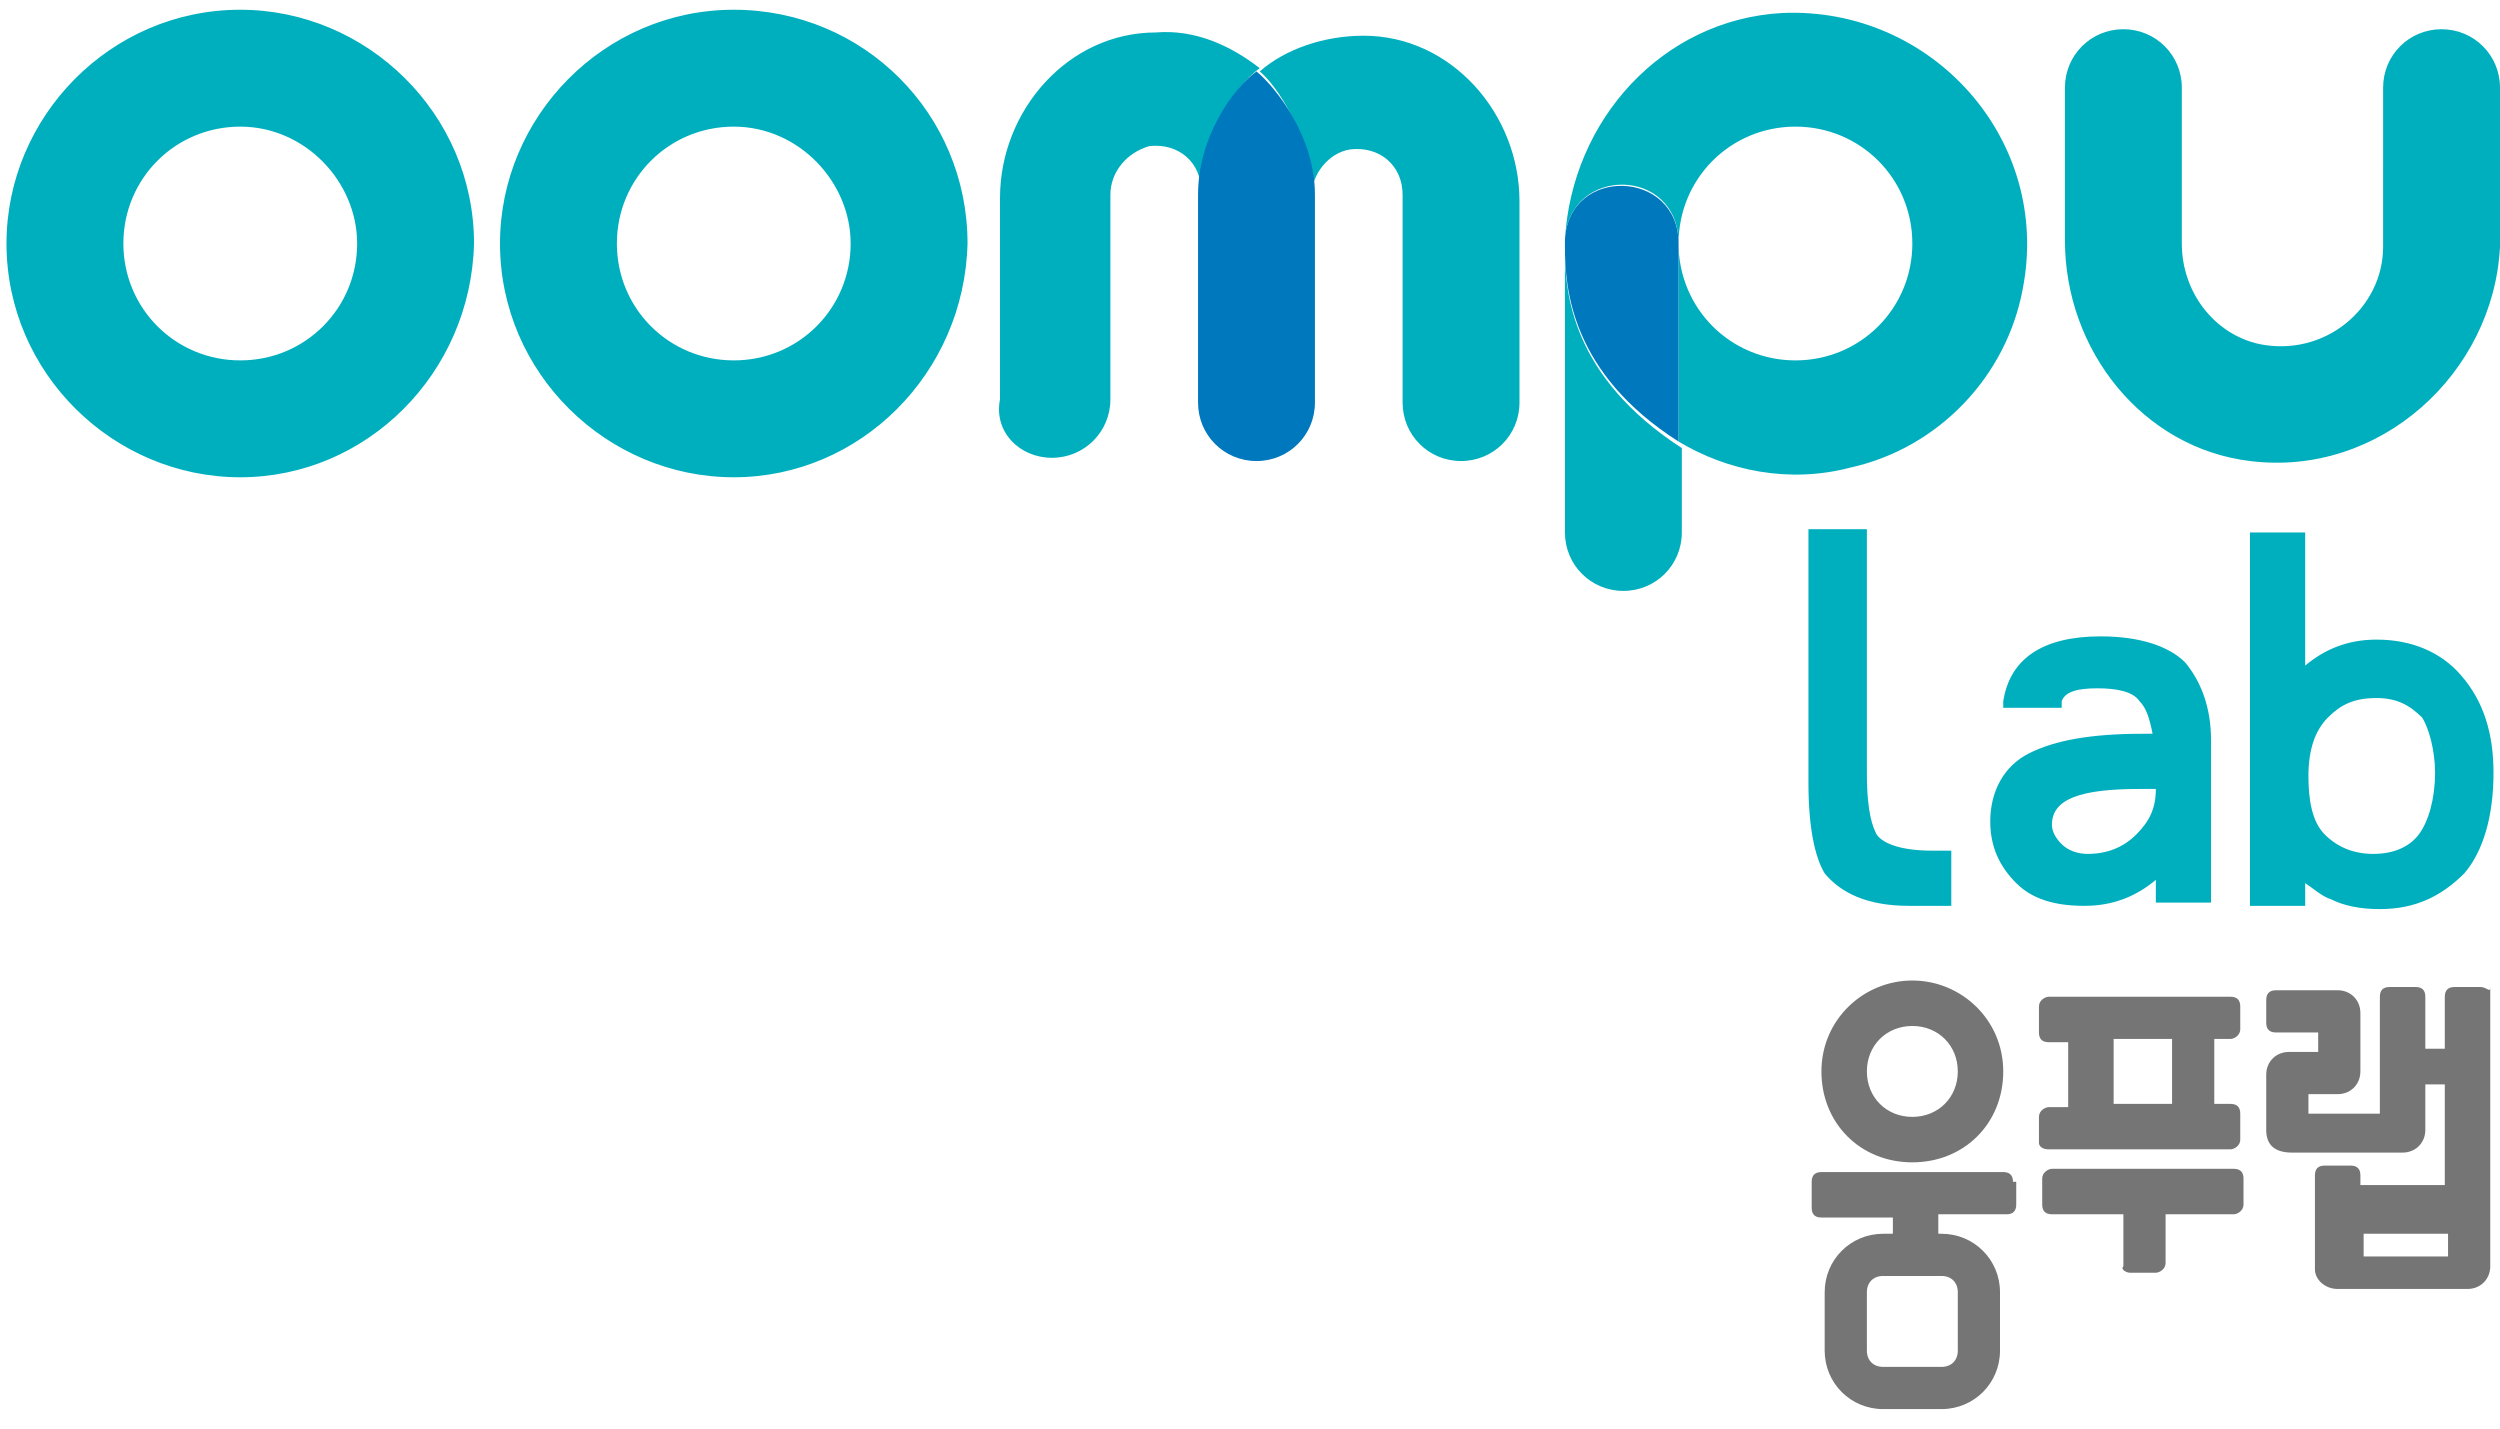
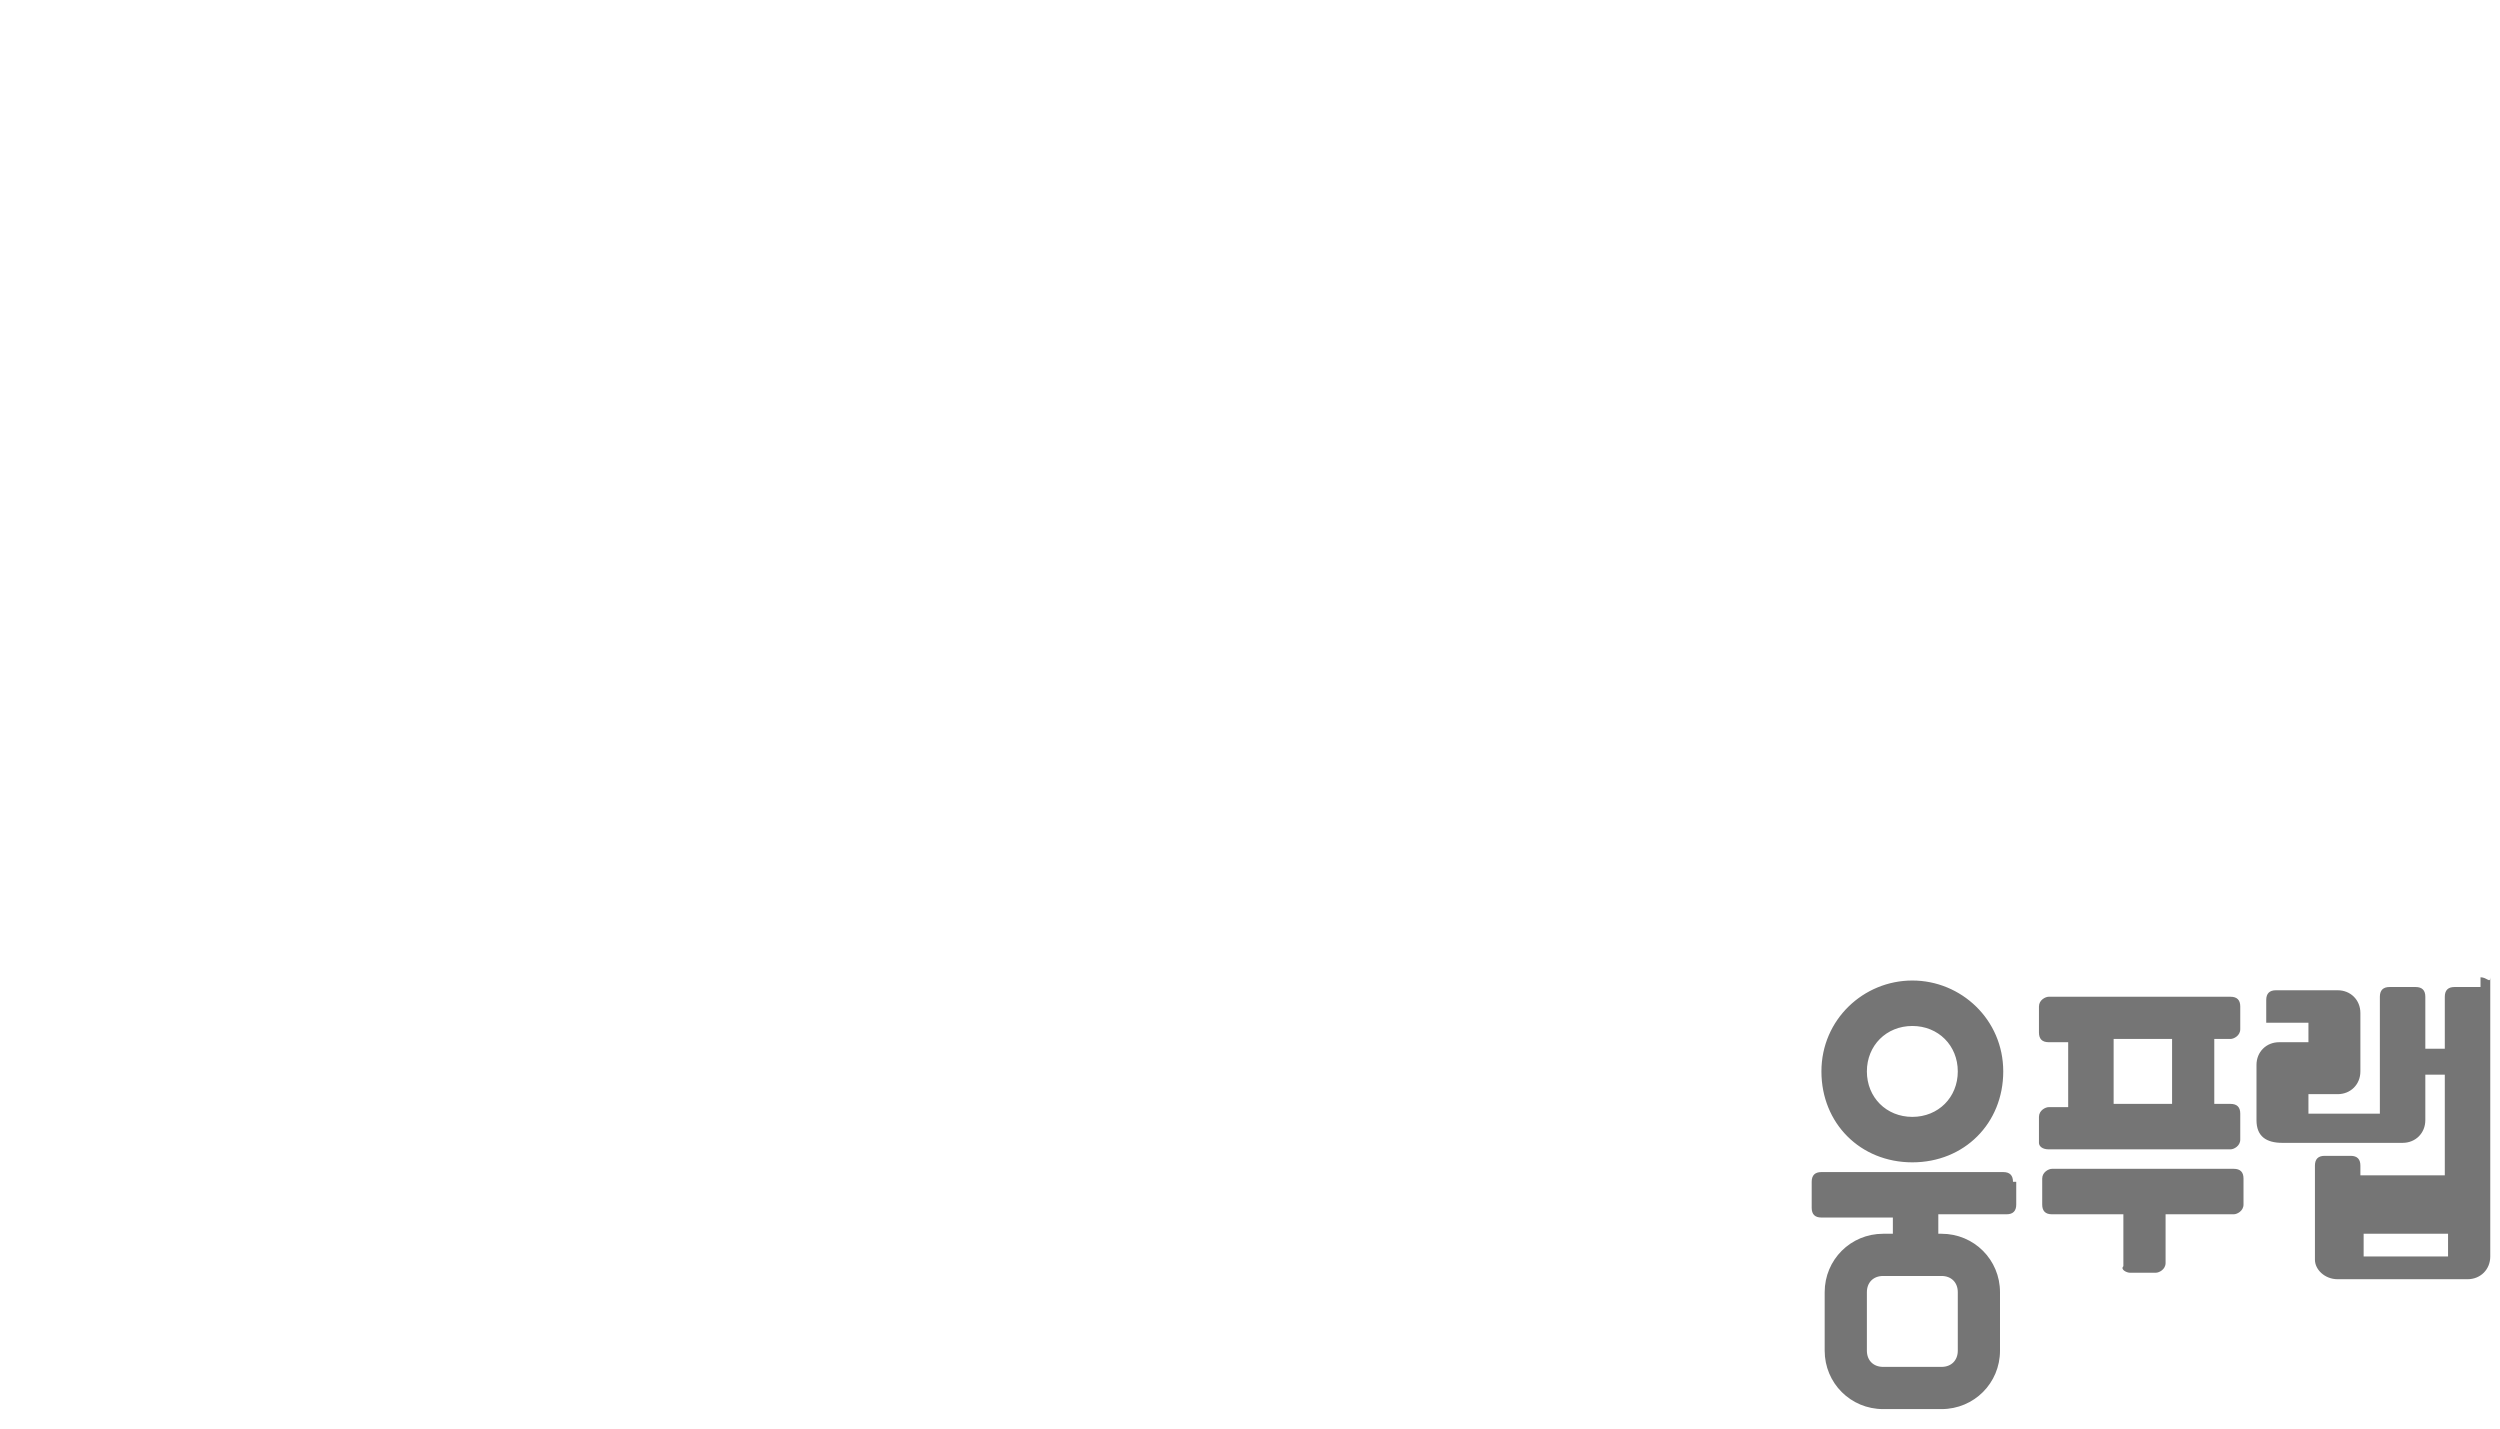
<svg xmlns="http://www.w3.org/2000/svg" viewBox="0 0 77 44">
-   <path fill="#00afbe" d="M59.5 26.2c-.9 0-1.5-.2-1.7-.5-.1-.2-.3-.6-.3-1.9v-7.5h-1.8v7.8c0 1.4.2 2.3.5 2.8.5.6 1.3 1 2.6 1h1.3v-1.7h-.6zm7.8-5.8c-.5-.5-1.4-.8-2.6-.8-1.8 0-2.8.7-3 2v.2h1.8v-.2c.1-.3.5-.4 1.1-.4.6 0 1.1.1 1.3.4.2.2.3.5.4 1H66c-1.6 0-2.7.2-3.5.6-.8.4-1.2 1.2-1.2 2.1 0 .8.3 1.4.8 1.9s1.2.7 2.1.7c.9 0 1.6-.3 2.2-.8v.7h1.7v-5c0-1-.3-1.8-.8-2.4zm-.9 3.9c0 .6-.2 1-.6 1.4-.4.4-.9.6-1.5.6-.3 0-.6-.1-.8-.3-.2-.2-.3-.4-.3-.6 0-.8.9-1.1 2.7-1.1h.5zm9.4-3.5c-.6-.7-1.5-1.1-2.6-1.1-.9 0-1.6.3-2.2.8v-4.1h-1.7v11.5H71v-.7c.3.2.5.4.8.5.4.2.9.3 1.5.3 1.1 0 1.9-.4 2.6-1.1.6-.7.9-1.8.9-3.1 0-1.2-.3-2.2-1-3zm-.8 3c0 .8-.2 1.5-.5 1.9-.3.4-.8.6-1.4.6-.6 0-1.1-.2-1.5-.6-.4-.4-.5-1.1-.5-1.8 0-.8.2-1.4.6-1.8.4-.4.8-.6 1.5-.6.6 0 1 .2 1.4.6.2.3.4 1 .4 1.7zm-52.4-9.1c-3.9 0-7.2-3.2-7.2-7.2 0-3.9 3.2-7.2 7.2-7.2s7.2 3.2 7.2 7.2c-.1 4-3.3 7.2-7.2 7.2zm0-10.8c-2 0-3.6 1.6-3.6 3.6s1.6 3.6 3.6 3.6 3.6-1.6 3.6-3.6c0-1.9-1.6-3.6-3.6-3.6zM7.4 14.7C3.5 14.7.2 11.5.2 7.5.2 3.6 3.4.3 7.4.3c3.9 0 7.2 3.2 7.2 7.2-.1 4-3.3 7.2-7.2 7.2zm0-10.8c-2 0-3.6 1.6-3.6 3.6s1.6 3.6 3.6 3.6S11 9.5 11 7.5c0-1.9-1.6-3.6-3.6-3.6zm61.9 10.3c-3.3-.4-5.7-3.4-5.7-6.8V2.7c0-1 .8-1.8 1.8-1.8s1.8.8 1.8 1.8v4.8c0 1.5 1 2.8 2.4 3.1 2 .4 3.8-1.1 3.8-3V2.7c0-1 .8-1.8 1.8-1.8s1.8.8 1.8 1.8v4.9c-.2 3.9-3.7 7.1-7.7 6.6zm-36.9-.1c1 0 1.8-.8 1.8-1.8V6c0-.7.5-1.3 1.2-1.5.9-.1 1.6.5 1.6 1.4 0-1.8 1.1-3.3 1.8-3.8-.9-.7-2-1.2-3.2-1.1-2.7 0-4.8 2.4-4.8 5.1v6.2c-.2 1 .6 1.8 1.6 1.8zm8-8.1c0-.6.5-1.3 1.2-1.4.9-.1 1.6.5 1.6 1.4v6.4c0 1 .8 1.8 1.8 1.8s1.8-.8 1.8-1.8V6.2c0-2.7-2.1-5.1-4.8-5.1-1.2 0-2.4.4-3.2 1.1.5.4 1.6 2 1.6 3.8zM54.9.4c-3.7.2-6.5 3.3-6.7 7 .1-2.3 3.5-2.3 3.5.1 0-2 1.6-3.6 3.6-3.6s3.6 1.6 3.6 3.6-1.6 3.6-3.6 3.6-3.6-1.6-3.6-3.6v6.1c1.5.9 3.4 1.3 5.3.8 2.7-.6 4.8-2.8 5.3-5.5.9-4.6-2.8-8.7-7.4-8.5zm-6.7 7.3v8.7c0 1 .8 1.8 1.8 1.8s1.8-.8 1.8-1.8v-2.6c-3.4-2.2-3.6-4.8-3.6-6.1z" />
-   <path fill="#0078be" d="M36.9 6v6.4c0 1 .8 1.8 1.8 1.8s1.8-.8 1.8-1.8V6c0-1.8-1.2-3.3-1.8-3.8-.7.5-1.8 2-1.8 3.8zm11.3 1.4v.2c0 1.3.2 3.9 3.5 6V7.5c0-2.3-3.4-2.4-3.5-.1z" />
-   <path fill="#757575" d="M58.9 30.2c-1.5 0-2.8 1.2-2.8 2.8s1.2 2.8 2.8 2.8 2.8-1.2 2.8-2.8-1.3-2.8-2.8-2.8zm1.4 2.8c0 .8-.6 1.4-1.4 1.4s-1.4-.6-1.4-1.4.6-1.4 1.4-1.4 1.4.6 1.4 1.4zm5.3 6.2h.8c.1 0 .3-.1.3-.3v-1.5h2.1c.1 0 .3-.1.3-.3v-.8c0-.2-.1-.3-.3-.3h-5.6c-.1 0-.3.1-.3.3v.8c0 .2.1.3.3.3h2.2V39c-.1.1.1.2.2.2zm-2.5-3.8h5.6c.1 0 .3-.1.3-.3v-.8c0-.2-.1-.3-.3-.3h-.5v-2h.5c.1 0 .3-.1.3-.3V31c0-.2-.1-.3-.3-.3h-5.6c-.1 0-.3.1-.3.3v.8c0 .2.1.3.3.3h.6v2h-.6c-.1 0-.3.1-.3.3v.8c0 .1.1.2.3.2zm2-3.4h1.8v2h-1.8v-2zM62 36.4c0-.2-.1-.3-.3-.3h-5.6c-.2 0-.3.1-.3.3v.8c0 .2.1.3.3.3h2.2v.5H58c-1 0-1.8.8-1.8 1.8v1.8c0 1 .8 1.8 1.8 1.8h1.8c1 0 1.8-.8 1.8-1.8v-1.8c0-1-.8-1.8-1.8-1.8h-.1v-.6h2.1c.2 0 .3-.1.3-.3v-.7zm-2.2 2.9c.3 0 .5.2.5.5v1.8c0 .3-.2.5-.5.5H58c-.3 0-.5-.2-.5-.5v-1.8c0-.3.2-.5.5-.5h1.8zm16.6-8.9h-.8c-.2 0-.3.1-.3.3v1.6h-.6v-1.6c0-.2-.1-.3-.3-.3h-.8c-.2 0-.3.1-.3.3v3.6h-2.2v-.6h.9c.4 0 .7-.3.7-.7v-1.8c0-.4-.3-.7-.7-.7h-1.9c-.2 0-.3.1-.3.3v.7c0 .2.1.3.3.3h1.3v.6h-.9c-.4 0-.7.3-.7.7v1.7c0 .5.3.7.8.7H74c.4 0 .7-.3.7-.7v-1.4h.6v3.1h-2.6v-.3c0-.2-.1-.3-.3-.3h-.8c-.2 0-.3.1-.3.3v2.9c0 .3.3.6.7.6h4c.4 0 .7-.3.7-.7v-8.6c0 .2-.1 0-.3 0zm-1 8.3h-2.6V38h2.6v.7z" />
+   <path fill="#757575" d="M58.9 30.2c-1.5 0-2.8 1.2-2.8 2.8s1.2 2.8 2.8 2.8 2.8-1.2 2.8-2.8-1.3-2.8-2.8-2.8zm1.4 2.8c0 .8-.6 1.4-1.4 1.4s-1.4-.6-1.4-1.4.6-1.4 1.4-1.4 1.4.6 1.4 1.4zm5.3 6.2h.8c.1 0 .3-.1.3-.3v-1.5h2.1c.1 0 .3-.1.3-.3v-.8c0-.2-.1-.3-.3-.3h-5.6c-.1 0-.3.1-.3.3v.8c0 .2.1.3.3.3h2.2V39c-.1.1.1.2.2.2zm-2.5-3.8h5.6c.1 0 .3-.1.3-.3v-.8c0-.2-.1-.3-.3-.3h-.5v-2h.5c.1 0 .3-.1.3-.3V31c0-.2-.1-.3-.3-.3h-5.6c-.1 0-.3.1-.3.3v.8c0 .2.1.3.3.3h.6v2h-.6c-.1 0-.3.1-.3.3v.8c0 .1.1.2.3.2zm2-3.4h1.8v2h-1.8v-2zM62 36.4c0-.2-.1-.3-.3-.3h-5.6c-.2 0-.3.1-.3.3v.8c0 .2.1.3.3.3h2.2v.5H58c-1 0-1.8.8-1.8 1.8v1.8c0 1 .8 1.8 1.8 1.8h1.8c1 0 1.8-.8 1.8-1.8v-1.8c0-1-.8-1.8-1.8-1.8h-.1v-.6h2.1c.2 0 .3-.1.3-.3v-.7zm-2.2 2.9c.3 0 .5.2.5.5v1.8c0 .3-.2.5-.5.5H58c-.3 0-.5-.2-.5-.5v-1.8c0-.3.2-.5.5-.5h1.8zm16.6-8.9h-.8c-.2 0-.3.1-.3.3v1.6h-.6v-1.6c0-.2-.1-.3-.3-.3h-.8c-.2 0-.3.1-.3.3v3.6h-2.2v-.6h.9c.4 0 .7-.3.7-.7v-1.8c0-.4-.3-.7-.7-.7h-1.9c-.2 0-.3.1-.3.3v.7h1.3v.6h-.9c-.4 0-.7.3-.7.7v1.7c0 .5.3.7.8.7H74c.4 0 .7-.3.7-.7v-1.4h.6v3.1h-2.6v-.3c0-.2-.1-.3-.3-.3h-.8c-.2 0-.3.1-.3.3v2.9c0 .3.3.6.7.6h4c.4 0 .7-.3.7-.7v-8.6c0 .2-.1 0-.3 0zm-1 8.3h-2.6V38h2.6v.7z" />
</svg>